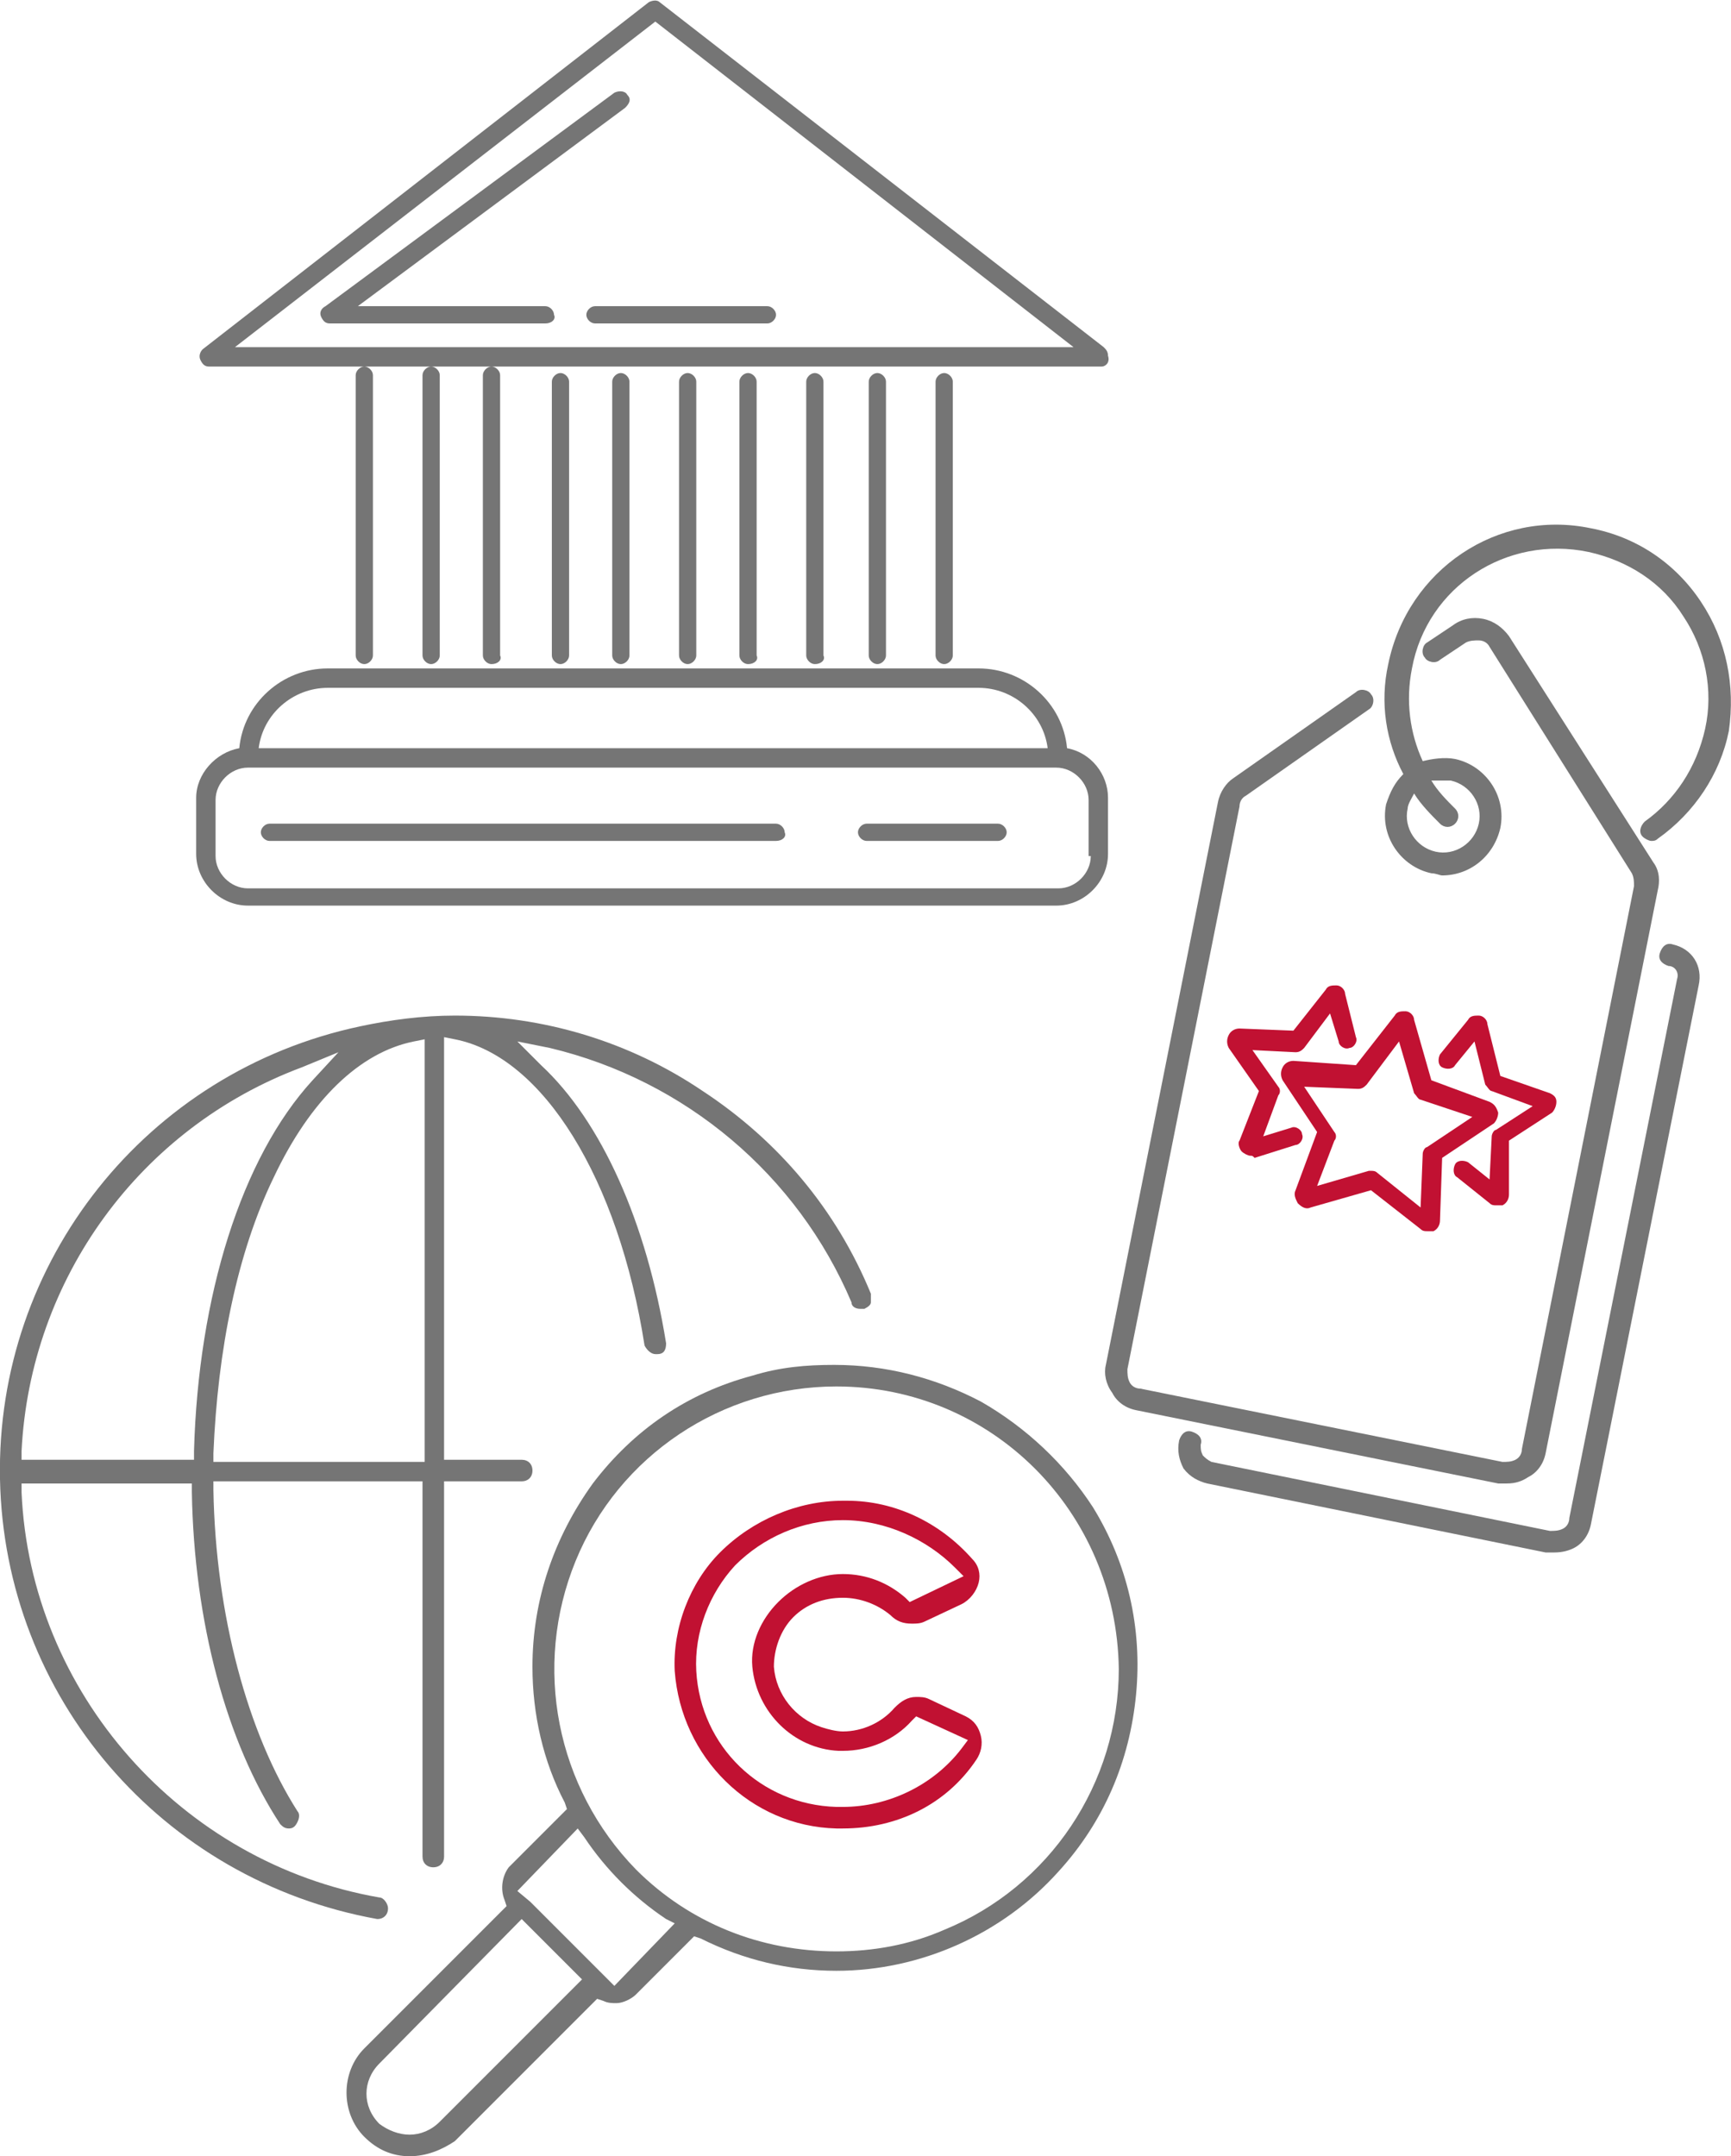
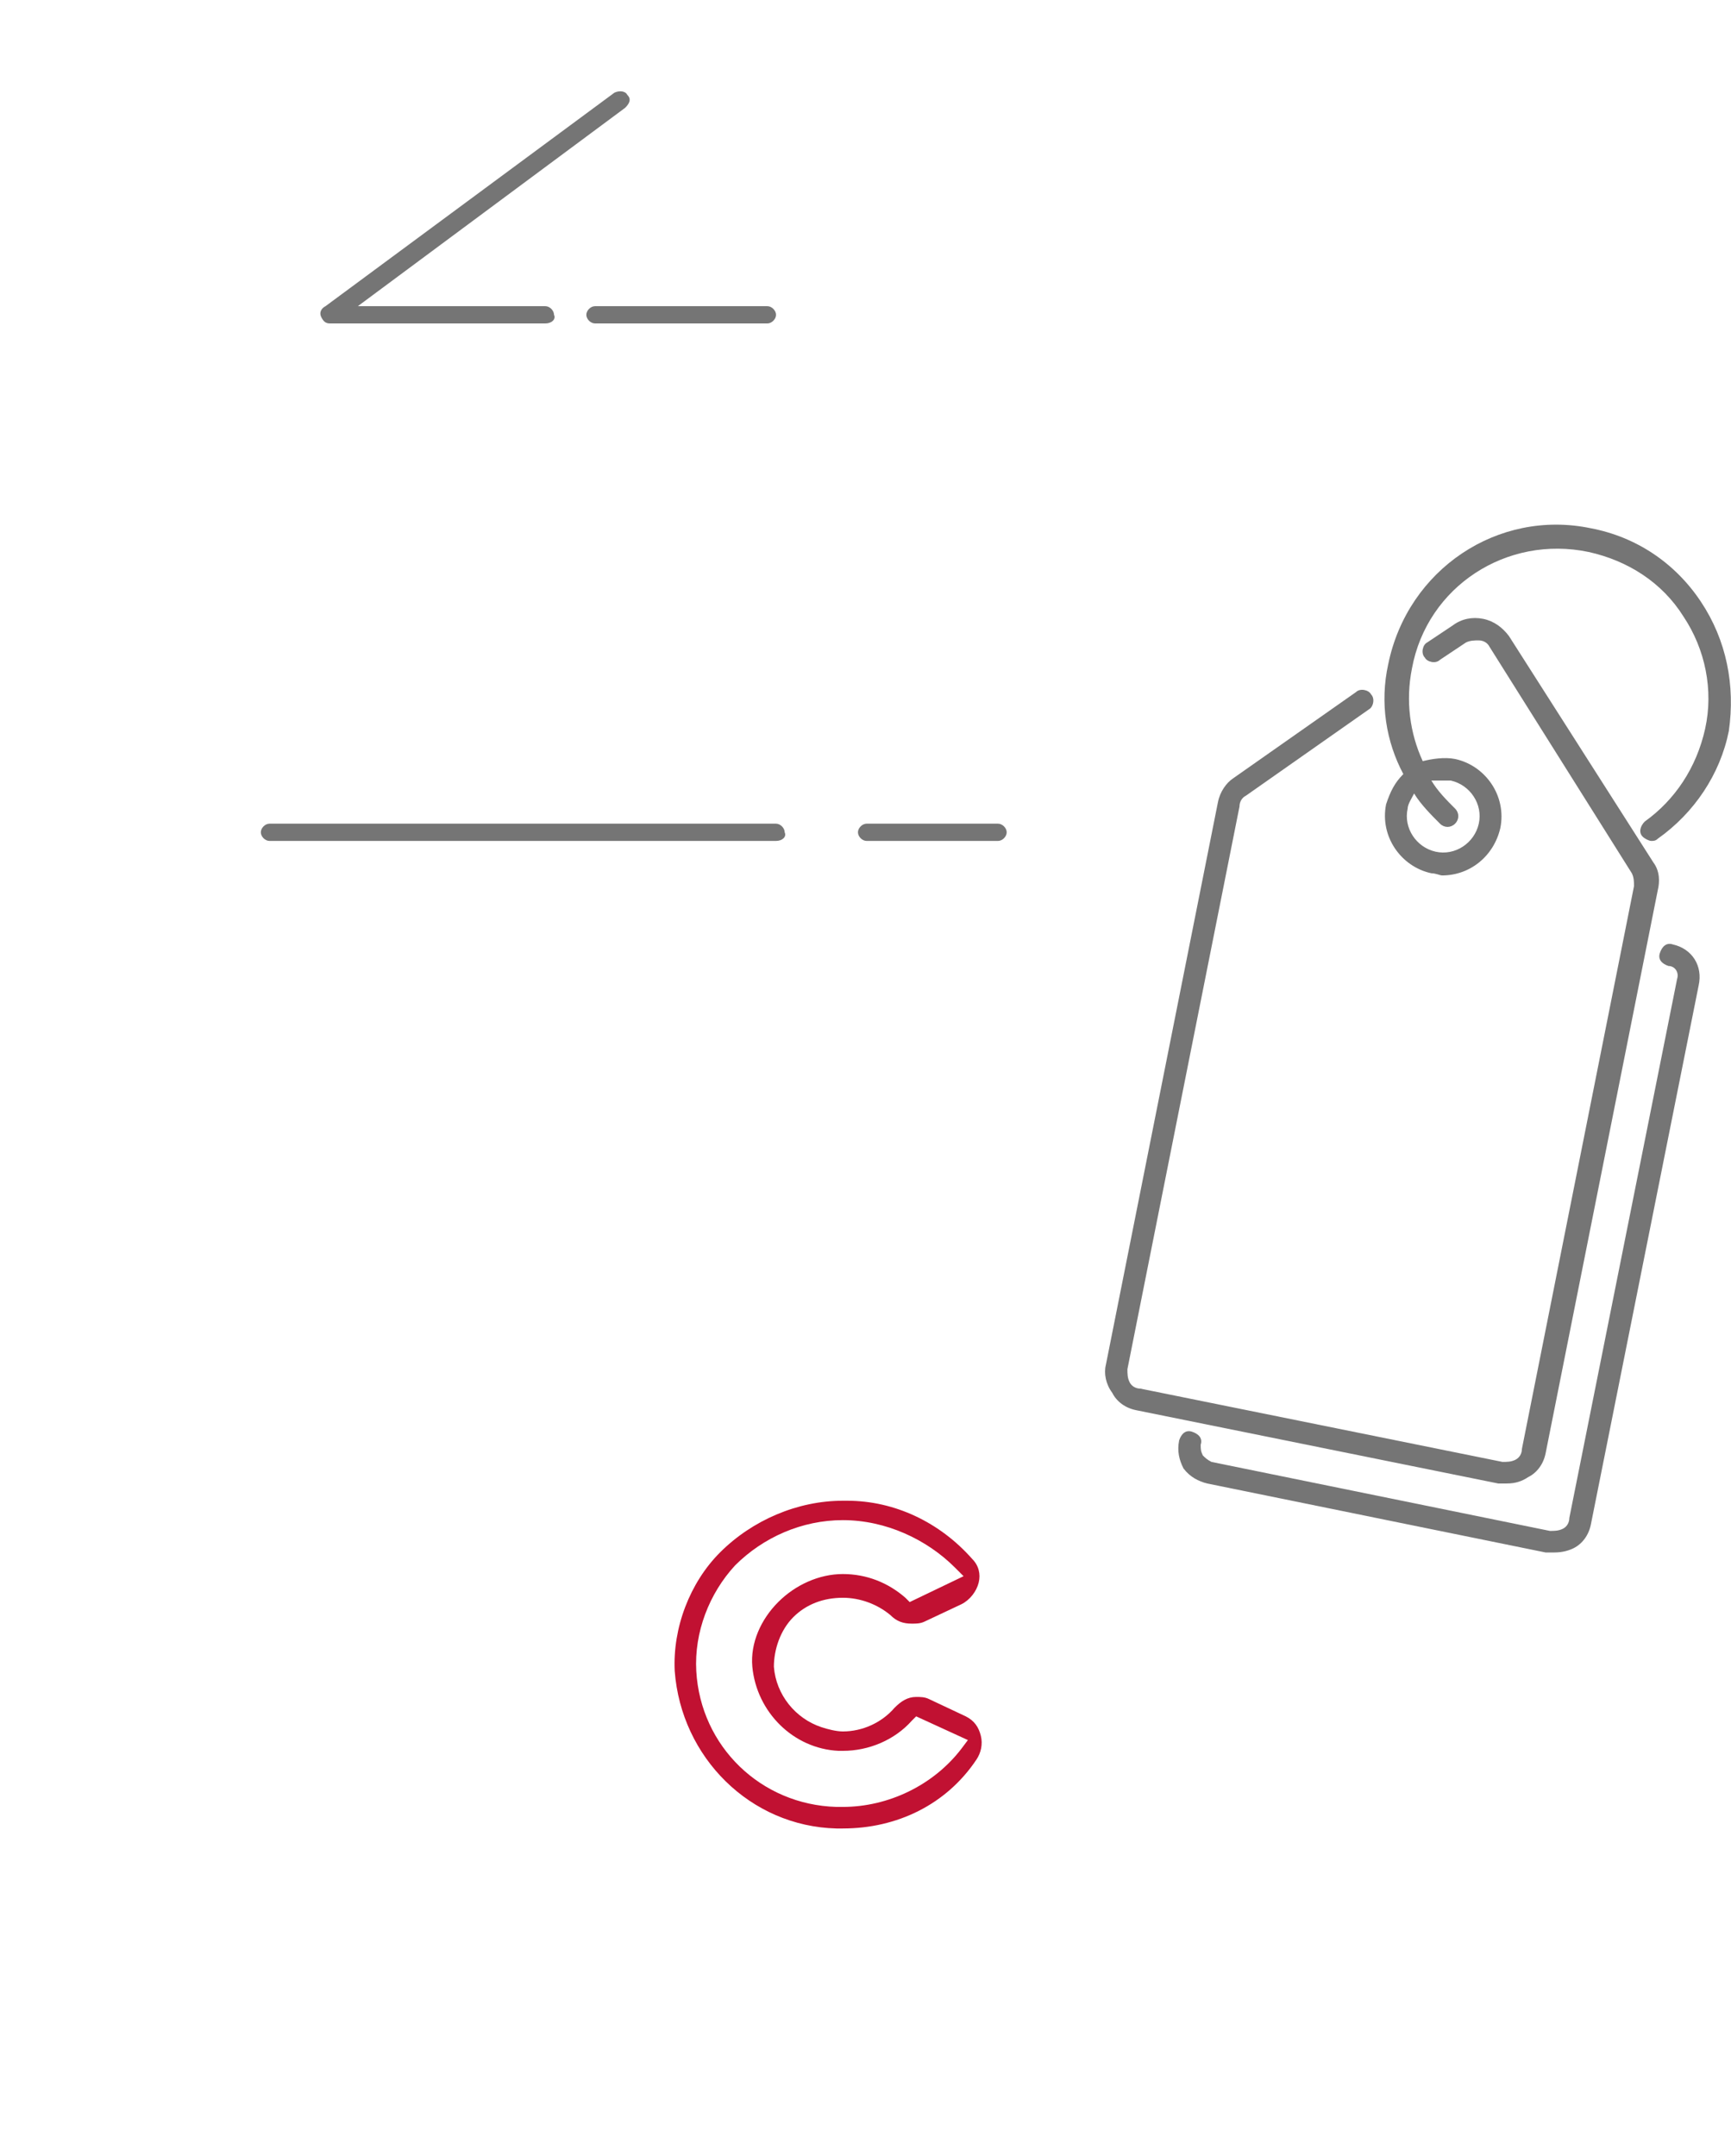
<svg xmlns="http://www.w3.org/2000/svg" viewBox="0 0 80.3 100">
  <style>.st0{fill:#757575}.st1{fill:#c11132}</style>
-   <path class="st0" d="M17.5 89C7.5 87.2.2 78.7 0 68.6c-.2-10.1 6.8-18.9 16.7-21 1.4-.3 2.9-.5 4.4-.5 4.1 0 8.1 1.2 11.5 3.5 3.5 2.3 6.2 5.5 7.8 9.4v.4c0 .1-.1.2-.3.3h-.2c-.2 0-.4-.1-.4-.3-2.5-5.9-7.7-10.3-14-11.8l-1.5-.3 1.1 1.1c2.8 2.6 4.9 7.3 5.8 12.9 0 .3-.1.5-.4.5h-.1c-.2 0-.4-.2-.5-.4-1.2-7.7-4.7-13.4-8.8-14.2l-.5-.1v19.6h3.6c.3 0 .5.2.5.5s-.2.5-.5.5h-3.6v17.4c0 .3-.2.5-.5.5s-.5-.2-.5-.5V68.7H9.9v.4c.1 5.8 1.6 11.3 3.9 14.9.1.1.1.3 0 .5s-.2.3-.4.3-.3-.1-.4-.2c-2.5-3.8-4-9.4-4.1-15.4v-.4H1v.4c.4 9.3 7.4 17.2 16.6 18.8.2 0 .4.3.4.5 0 .3-.2.5-.5.5zm1.7-40.7c-2.5.5-4.8 2.7-6.5 6.3-1.7 3.5-2.6 8-2.8 12.8v.4h9.8V48.2l-.5.1zM14 49.5C6.5 52.3 1.4 59.3 1 67.3v.4h8v-.4c.2-7.2 2.2-13.6 5.5-17.2l1.2-1.3-1.7.7z" />
-   <path class="st0" d="M19 100c-.8 0-1.5-.3-2.1-.9-1.1-1.1-1.1-3 0-4.1l6.6-6.6-.1-.3c-.2-.5-.1-1.1.2-1.5l2.7-2.7-.1-.3c-1-1.9-1.5-4.1-1.5-6.3 0-3.1 1-6 2.8-8.5 1.9-2.5 4.4-4.2 7.4-5 1.3-.4 2.5-.5 3.8-.5 2.4 0 4.7.6 6.8 1.7 2.1 1.2 3.9 2.9 5.2 4.9 1.6 2.6 2.3 5.6 2 8.7-.3 3.1-1.5 5.9-3.6 8.2-2.6 2.9-6.4 4.6-10.3 4.6-2.2 0-4.3-.5-6.3-1.5l-.3-.1-2.7 2.7c-.2.2-.6.4-.9.4-.2 0-.4 0-.6-.1l-.3-.1-6.6 6.6c-.6.4-1.3.7-2.1.7zm-1.4-4.3c-.8.8-.8 2 0 2.8.4.3.9.5 1.4.5.5 0 1-.2 1.4-.6l6.6-6.6-2.8-2.8-6.6 6.7zM28 91.6l.5.5 2.8-2.9-.4-.2c-1.5-1-2.8-2.3-3.8-3.8l-.3-.4-2.8 2.9.6.5 3.4 3.4m10.8-27.3c-5.3 0-10.1 3.2-12.1 8.1-2 4.9-.9 10.5 2.8 14.3 2.5 2.5 5.8 3.8 9.3 3.8 1.7 0 3.4-.3 5-1 4.9-2 8.1-6.8 8.1-12.1-.1-7.3-5.9-13.1-13.1-13.1z" />
  <path class="st1" d="M39.1 84.8h-.3c-4-.1-7.2-3.3-7.5-7.3-.1-2 .7-4.1 2.1-5.5 1.5-1.5 3.6-2.4 5.7-2.4h.2c2.2 0 4.3 1 5.8 2.7.3.3.4.7.3 1.1-.1.4-.4.8-.8 1l-1.7.8c-.2.1-.4.1-.6.1-.4 0-.7-.1-1-.4-.6-.5-1.4-.8-2.2-.8-.9 0-1.7.3-2.3.9-.6.6-.9 1.5-.9 2.3.1 1.3 1 2.4 2.2 2.8.3.1.7.2 1 .2.9 0 1.8-.4 2.4-1.1.3-.3.6-.5 1-.5.2 0 .4 0 .6.1l1.7.8c.4.2.6.5.7.9.1.4 0 .8-.2 1.1-1.4 2.1-3.7 3.2-6.2 3.2m0-14.3c-1.9 0-3.7.8-5 2.1-1.2 1.3-1.9 3.1-1.8 4.9.2 3.5 3 6.2 6.5 6.3h.3c2.1 0 4.2-1 5.5-2.7l.3-.4-2.4-1.1-.2.2c-.8.9-2 1.4-3.2 1.4h-.2c-2.1-.1-3.8-1.8-4-3.9-.1-1.1.4-2.2 1.2-3 .8-.8 1.9-1.3 3-1.3s2.1.4 2.9 1.1l.2.2 2.5-1.2-.4-.4c-1.3-1.3-3.2-2.2-5.2-2.2z" />
  <path class="st0" d="M69.9 68.8h-.4l-16.8-3.4c-.5-.1-.9-.4-1.1-.8-.3-.4-.4-.9-.3-1.3l5.2-26.1c.1-.5.4-.9.7-1.1l5.7-4c.2-.2.6-.1.7.1.2.2.1.6-.1.7l-5.7 4c-.2.1-.3.3-.3.5l-5.2 26.1c0 .2 0 .4.1.6.1.2.3.3.5.3l16.8 3.4c.2 0 .4 0 .6-.1.2-.1.3-.3.3-.5l5.2-26.1c0-.2 0-.4-.1-.6L69.1 30c-.1-.2-.3-.3-.5-.3s-.4 0-.6.1l-1.2.8c-.2.2-.6.1-.7-.1-.2-.2-.1-.6.1-.7l1.2-.8c.4-.3.9-.4 1.4-.3.5.1.9.4 1.2.8L76.7 40c.3.4.3.9.2 1.3l-5.2 26.1c-.1.5-.4.9-.8 1.1-.3.2-.6.3-1 .3z" />
  <path class="st0" d="M72.1 72h-.4L56 68.8c-.4-.1-.8-.3-1.1-.7-.2-.4-.3-.8-.2-1.3.1-.3.3-.5.6-.4.3.1.5.3.4.6 0 .2 0 .3.1.5.1.1.2.2.4.3L71.9 71c.2 0 .4 0 .6-.1.2-.1.3-.3.3-.5l5-25c.1-.3-.1-.6-.4-.6-.3-.1-.5-.3-.4-.6.1-.3.3-.5.6-.4.9.2 1.4 1 1.2 1.9l-5 25c-.1.5-.4.9-.8 1.1-.2.1-.5.2-.9.2zM78.9 27.9c-1.2-1.8-3-3-5.1-3.4-4.3-.9-8.5 1.9-9.4 6.3-.4 1.8-.1 3.6.7 5.1-.4.4-.6.8-.8 1.4-.3 1.5.7 2.9 2.1 3.2.2 0 .4.1.5.1 1.3 0 2.4-.9 2.7-2.2.3-1.5-.7-2.9-2.1-3.2-.5-.1-1.1 0-1.5.1-.6-1.3-.8-2.8-.5-4.3.7-3.8 4.4-6.2 8.2-5.4 1.8.4 3.4 1.4 4.4 3 1 1.5 1.4 3.4 1 5.2-.4 1.8-1.4 3.3-2.8 4.3-.2.2-.3.5-.1.7.1.1.3.2.4.2.1 0 .2 0 .3-.1 1.7-1.2 2.9-3 3.3-5 .3-2.1-.1-4.2-1.3-6zM67 36.2h.3c.9.2 1.5 1.1 1.3 2-.2.9-1.1 1.5-2 1.3-.9-.2-1.5-1.1-1.3-2 0-.2.2-.5.3-.7.3.5.8 1 1.2 1.4.2.2.5.2.7 0 .2-.2.2-.5 0-.7-.4-.4-.8-.8-1.1-1.3h.6z" />
-   <path class="st1" d="M66.2 57.1c-.1 0-.2 0-.3-.1l-2.3-1.8-2.8.8c-.2.1-.4 0-.6-.2-.1-.2-.2-.4-.1-.6l1-2.7-1.6-2.4c-.1-.2-.1-.4 0-.6.1-.2.3-.3.5-.3l2.9.2 1.8-2.3c.1-.2.3-.2.5-.2s.4.2.4.4l.8 2.8 2.7 1c.2.1.3.2.4.5 0 .2-.1.4-.2.5l-2.4 1.6-.1 2.9c0 .2-.1.4-.3.5h-.3zm.1-.8zm-2.7-2c.1 0 .2 0 .3.1l2 1.6.1-2.5c0-.1.1-.3.2-.3l2.1-1.4-2.4-.8c-.1 0-.2-.2-.3-.3l-.7-2.4-1.5 2c-.1.1-.2.2-.4.2l-2.5-.1 1.4 2.1c.1.1.1.3 0 .4l-.8 2.1 2.4-.7h.1zm5.2-2.4zm-4-4.3z" />
-   <path class="st1" d="M69.4 55.9c-.1 0-.2 0-.3-.1l-1.5-1.2c-.2-.1-.2-.4-.1-.6.1-.2.4-.2.6-.1l1 .8.1-2c0-.1.1-.3.2-.3l1.7-1.1-1.9-.7c-.1 0-.2-.2-.3-.3l-.5-2-.9 1.1c-.1.2-.4.2-.6.1-.2-.1-.2-.4-.1-.6l1.3-1.6c.1-.2.3-.2.5-.2s.4.2.4.4l.6 2.4 2.3.8c.2.1.3.2.3.4s-.1.4-.2.5l-2 1.3v2.5c0 .2-.1.4-.3.5h-.3zm.2-.8c0 .1 0 .1 0 0zM58 53.6c-.1 0-.3-.1-.4-.2-.1-.1-.2-.4-.1-.5l.9-2.3-1.4-2c-.1-.2-.1-.4 0-.6.1-.2.3-.3.5-.3l2.5.1 1.5-1.9c.1-.2.3-.2.5-.2s.4.2.4.4l.5 2c.1.2-.1.5-.3.5-.2.1-.5-.1-.5-.3l-.4-1.3-1.2 1.6c-.1.1-.2.2-.4.2l-2-.1 1.2 1.7c.1.1.1.3 0 .4l-.7 1.9 1.3-.4c.2-.1.5.1.5.3.1.2-.1.5-.3.5l-1.9.6c-.1-.1-.1-.1-.2-.1zm-.3-5.5zm4.4-1.6z" />
-   <path class="st0" d="M16.9 30.8c-.2 0-.4-.2-.4-.4v-13c0-.2.2-.4.4-.4s.4.2.4.4v13c0 .2-.2.4-.4.4M22.8 30.8c-.2 0-.4-.2-.4-.4v-13c0-.2.2-.4.4-.4s.4.2.4.4v13c.1.2-.1.4-.4.4M20 30.8c-.2 0-.4-.2-.4-.4v-13c0-.2.2-.4.4-.4s.4.2.4.4v13c0 .2-.2.4-.4.4M26 30.8c-.2 0-.4-.2-.4-.4V17.7c0-.2.2-.4.4-.4s.4.2.4.4v12.7c0 .2-.2.4-.4.4M28.8 30.8c-.2 0-.4-.2-.4-.4V17.7c0-.2.2-.4.4-.4s.4.2.4.4v12.7c0 .2-.2.4-.4.4M34.7 30.8c-.2 0-.4-.2-.4-.4V17.7c0-.2.2-.4.4-.4s.4.2.4.4v12.7c.1.2-.1.4-.4.4M31.9 30.8c-.2 0-.4-.2-.4-.4V17.7c0-.2.2-.4.4-.4s.4.2.4.4v12.7c0 .2-.2.4-.4.4M37.8 30.8c-.2 0-.4-.2-.4-.4V17.7c0-.2.2-.4.4-.4s.4.2.4.4v12.7c.1.2-.1.4-.4.4M40.7 30.8c-.2 0-.4-.2-.4-.4V17.7c0-.2.2-.4.4-.4s.4.2.4.4v12.7c0 .2-.2.4-.4.4M43.8 30.8c-.2 0-.4-.2-.4-.4V17.7c0-.2.2-.4.4-.4s.4.2.4.4v12.7c0 .2-.2.4-.4.4M51.1 17H9.7c-.2 0-.3-.1-.4-.3-.1-.2 0-.4.1-.5L30.1.1c.2-.1.4-.1.5 0l20.6 16c.1.1.2.2.2.4.1.3-.1.5-.3.5m-40.2-.9h38.9L30.4 1 10.9 16.1zM49.5 34.7c-.2-2.1-2-3.7-4.1-3.7H15.2c-2.1 0-3.9 1.6-4.1 3.7-1.1.2-2 1.2-2 2.3v2.6c0 1.3 1.1 2.4 2.4 2.4H49c1.3 0 2.4-1.1 2.4-2.4V37c0-1.1-.8-2.1-1.9-2.3zm-34.3-2.8h30.2c1.6 0 3 1.2 3.2 2.8H12c.2-1.6 1.6-2.8 3.2-2.8zm35.4 7.8c0 .8-.7 1.5-1.5 1.5H11.5c-.8 0-1.5-.7-1.5-1.5v-2.6c0-.8.7-1.5 1.5-1.5H49c.8 0 1.5.7 1.5 1.5v2.6z" />
  <path class="st0" d="M36 39H12.5c-.2 0-.4-.2-.4-.4s.2-.4.4-.4H36c.2 0 .4.2.4.4.1.2-.1.4-.4.4M46.3 39h-6.1c-.2 0-.4-.2-.4-.4s.2-.4.4-.4h6.1c.2 0 .4.2.4.4s-.2.4-.4.4M25.3 15h-10c-.2 0-.3-.1-.4-.3-.1-.2 0-.4.2-.5l13.4-9.9c.2-.1.5-.1.6.1.2.2.1.4-.1.6l-12.4 9.2h8.7c.2 0 .4.2.4.4.1.2-.1.4-.4.4M35.6 15h-8c-.2 0-.4-.2-.4-.4s.2-.4.4-.4h8c.2 0 .4.2.4.4s-.2.4-.4.4" />
</svg>